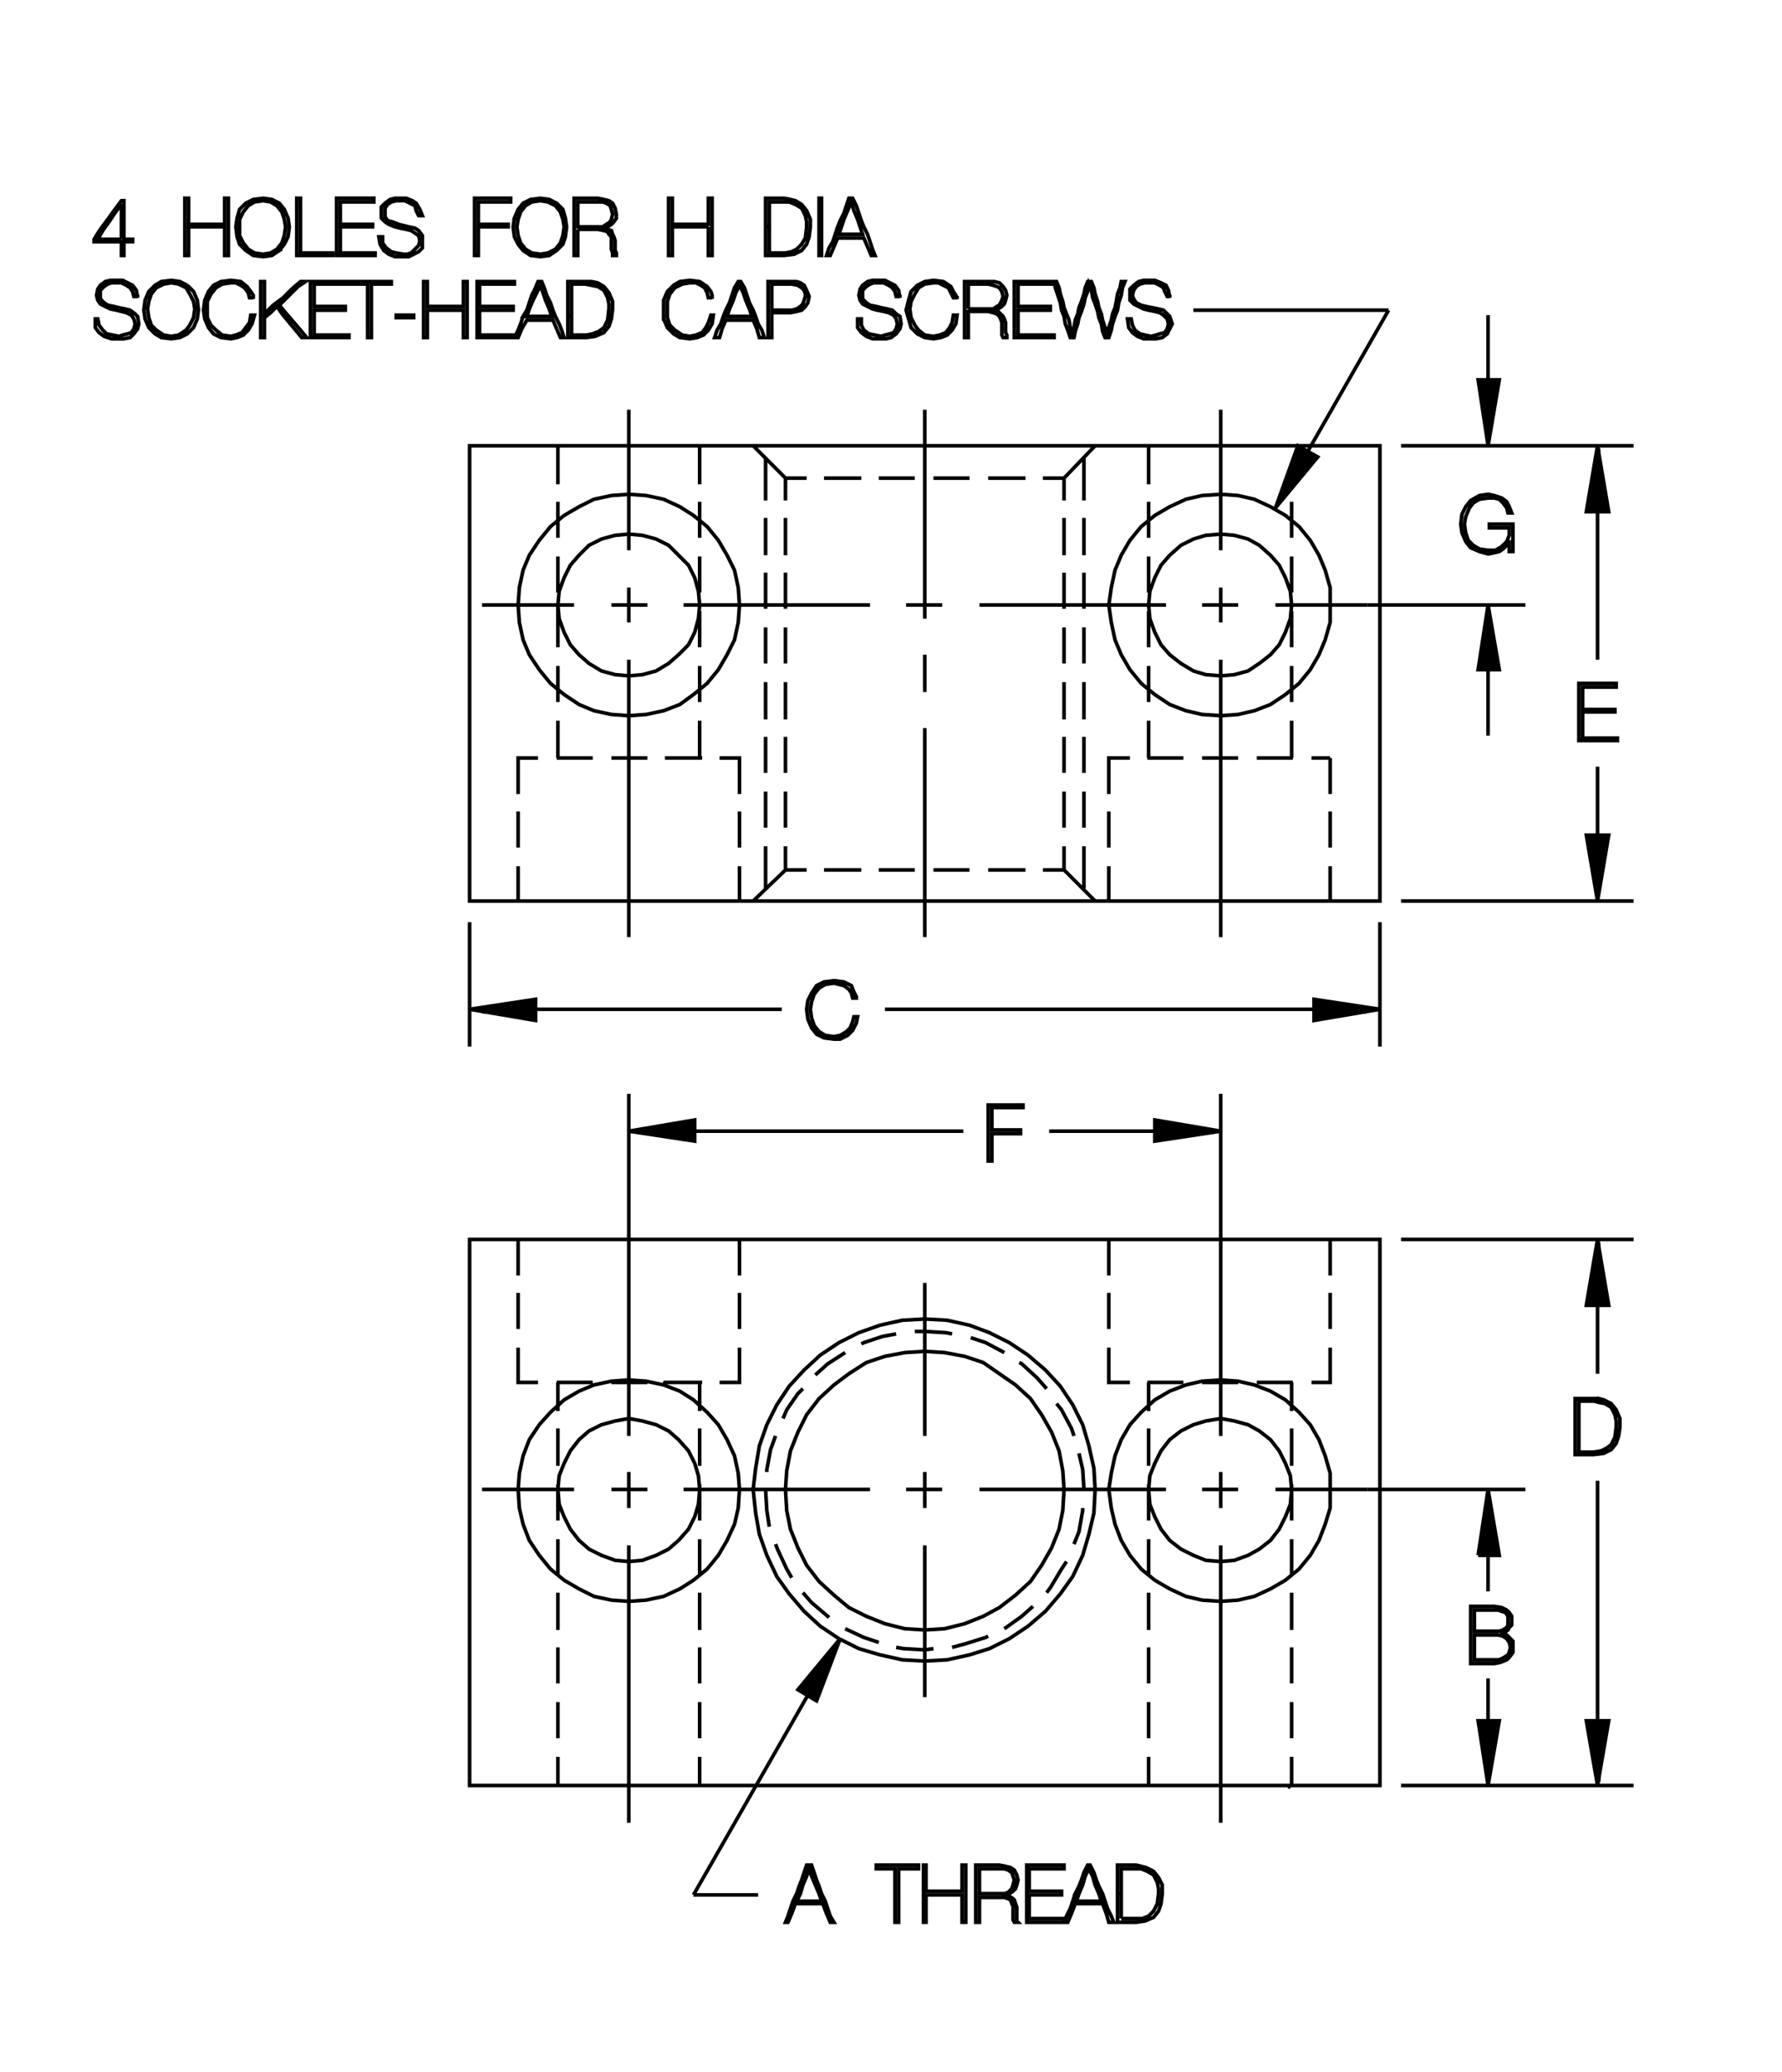
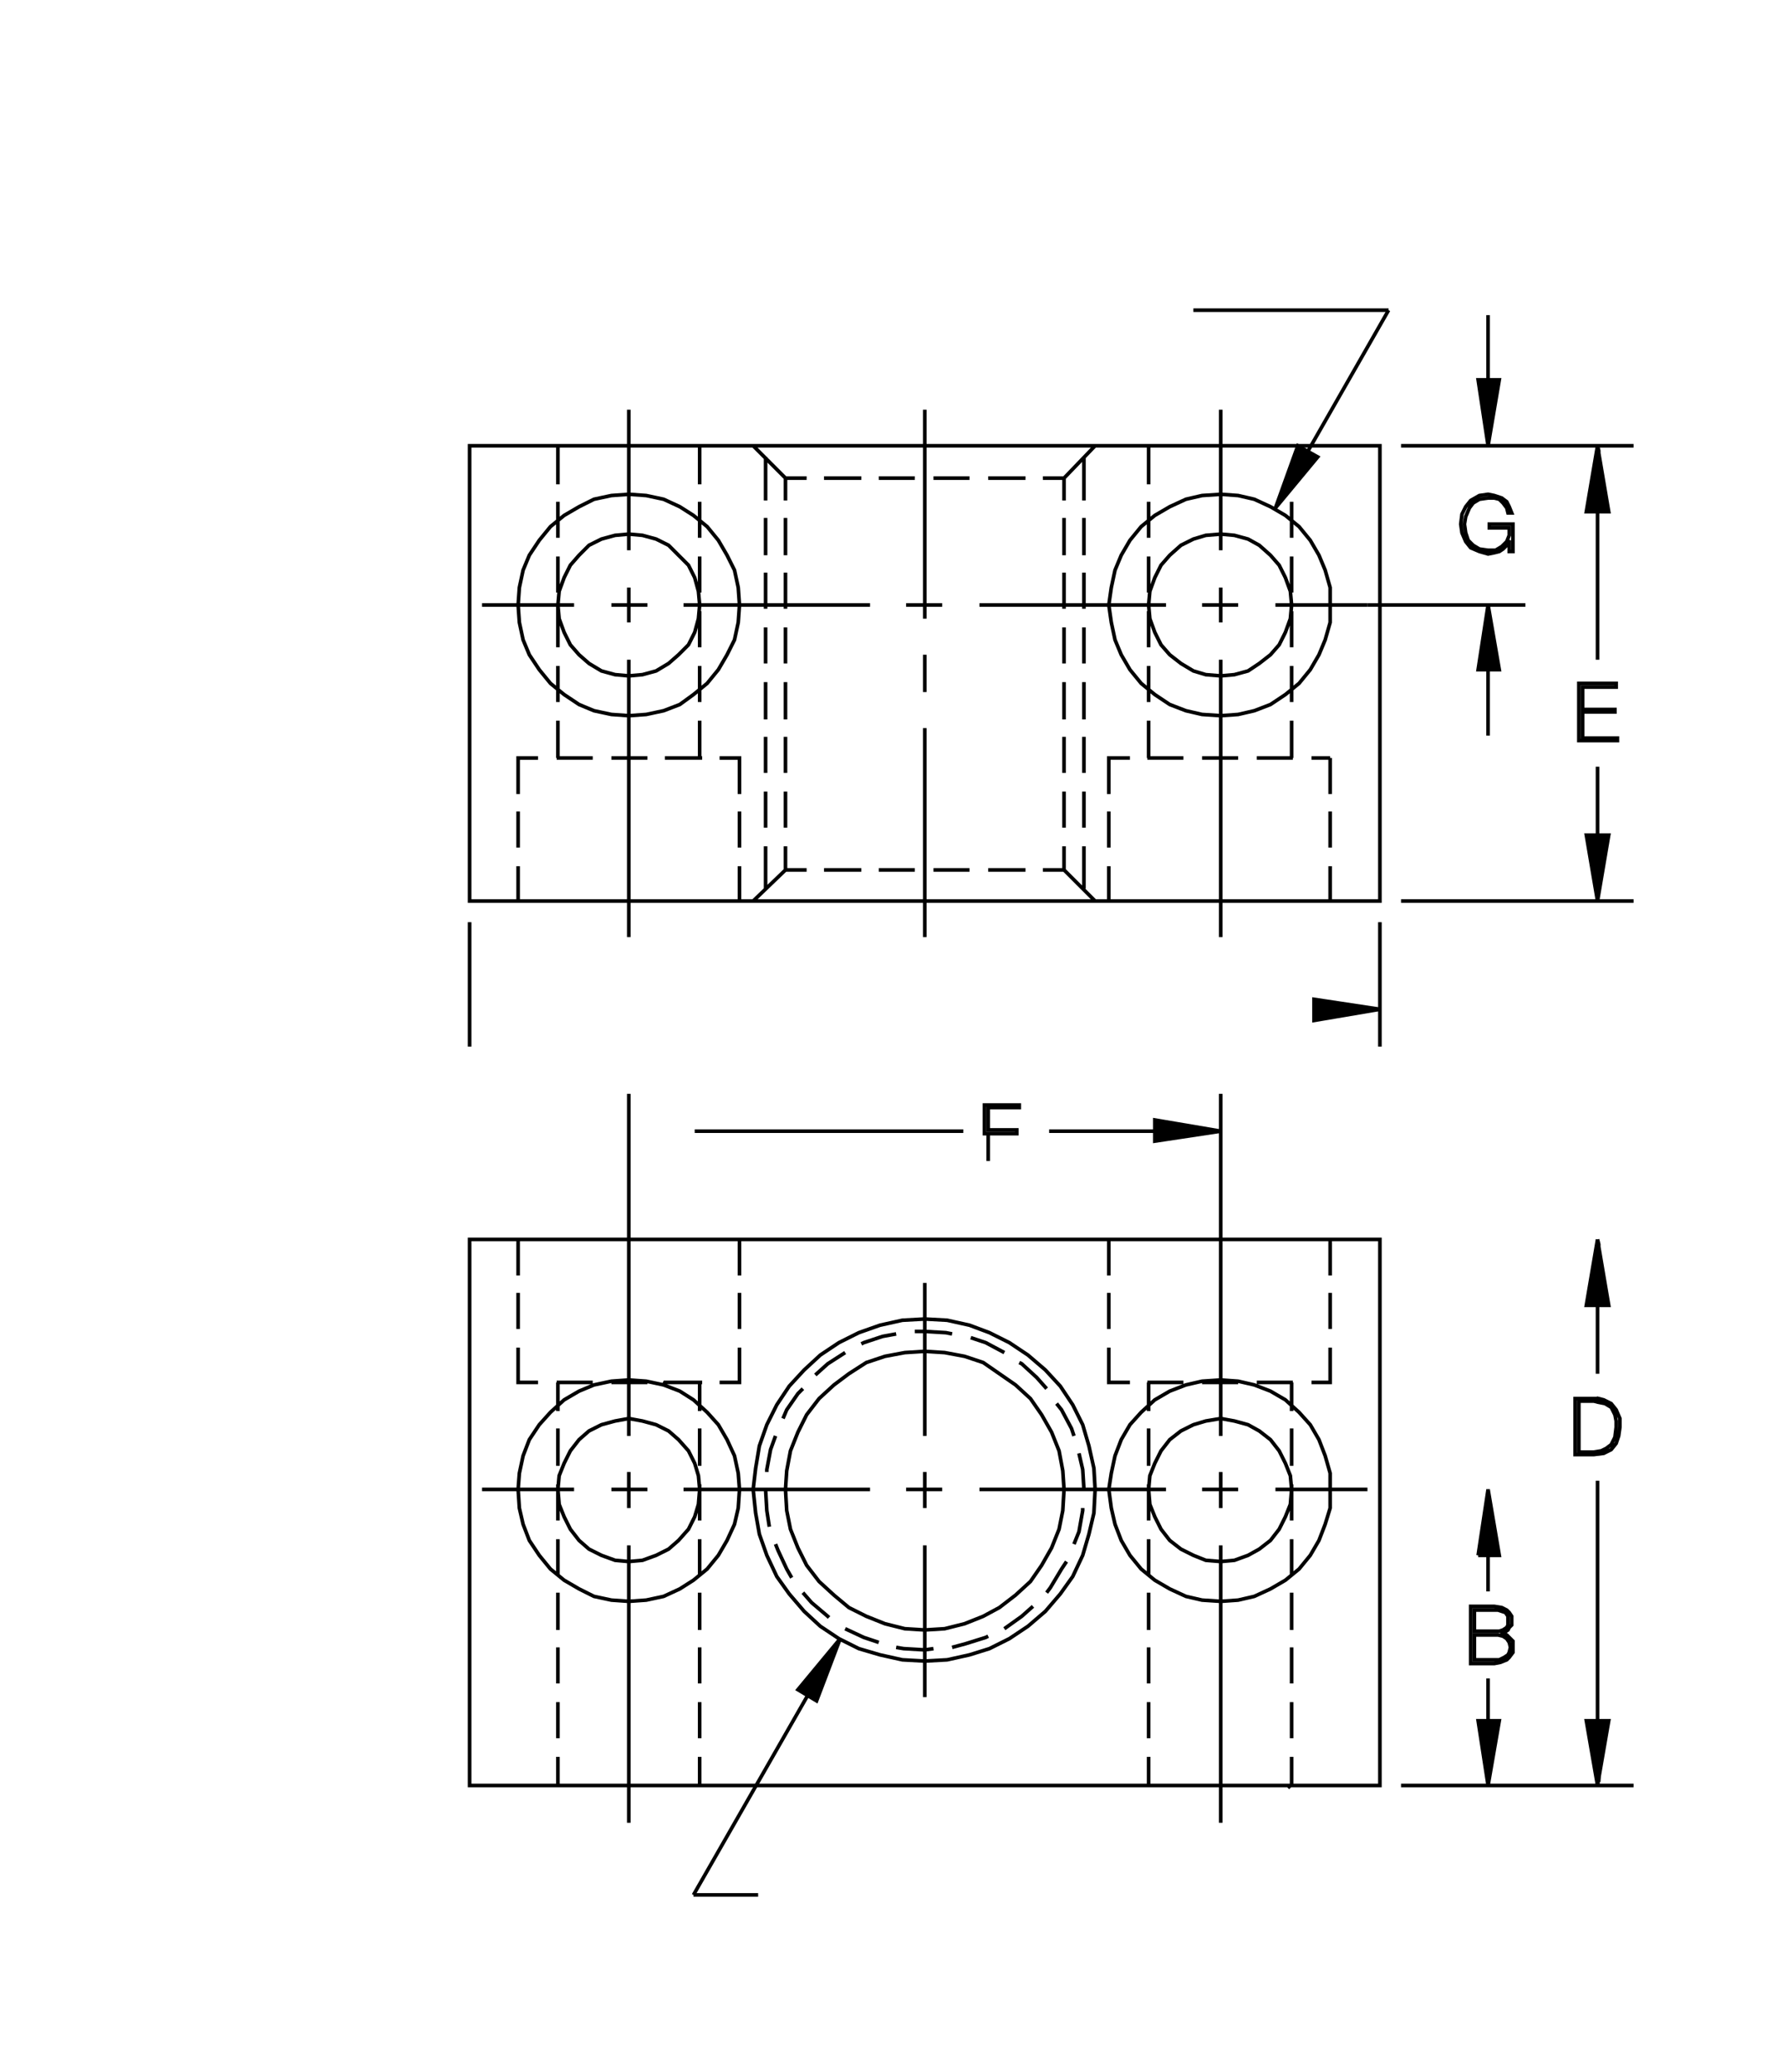
<svg xmlns="http://www.w3.org/2000/svg" version="1.1" id="Layer_1" x="0px" y="0px" width="517px" height="601px" viewBox="0 0 517 601" enable-background="new 0 0 517 601" xml:space="preserve">
  <g>
    <path fill="none" stroke="#000000" stroke-width="1.05" stroke-miterlimit="3.864" d="M385.909,219.848v10.463 M385.909,235.361   v10.463 M385.909,261.336v-10.102 M400.343,261.336H136.249V129.291h264.094V261.336L400.343,261.336z M385.909,219.848h-5.41    M375.089,219.848h-10.465 M359.212,219.848h-10.463 M343.339,219.848h-10.465h0.363v-10.824 M333.237,203.611V193.15    M333.237,187.738v-10.463 M333.237,171.863V161.4 M333.237,155.988v-10.461 M333.237,140.477v-11.186 M354.161,159.596v-27.059    M354.161,170.42v10.102 M354.161,191.346v26.697 M374.726,219.848v-10.824 M374.726,203.611V193.15 M374.726,187.738v-10.463    M374.726,171.863V161.4 M374.726,155.988v-10.461 M327.823,219.848h-6.133v10.463 M321.69,235.361v10.463 M321.69,261.336v-10.102    M321.69,369.932v-10.463 M321.69,374.982v10.465 M321.69,390.859v10.102h6.133 M332.874,400.961h10.465 M348.749,400.961h10.463    M364.624,400.961h10.465h-0.363v8.297 M374.726,414.309v10.824 M374.726,430.543v10.463 M374.726,446.42v10.463 M374.726,461.934   v10.82 M374.726,477.805v10.465 M374.726,493.682v10.463 M374.726,509.555v8.301h-0.361l-0.721,0.719 M400.343,517.855V359.469   H136.249v158.387H400.343L400.343,517.855z M333.237,517.855v-8.301 M333.237,504.145v-10.463 M333.237,488.27v-10.465    M333.237,472.754v-10.82 M333.237,456.883V446.42 M333.237,441.006v-10.463 M333.237,425.133v-10.824 M333.237,409.258v-8.297    M303.651,402.766l-2.887-3.246l-4.33-3.971l-0.721-0.361 M291.384,392.301l-5.412-2.887l-4.328-1.441 M276.231,386.889   l-1.805-0.361l-6.131-0.359h-2.887 M259.995,386.889l-3.967,0.725l-5.412,1.801l-0.721,0.359 M245.204,392.301l-5.051,3.248   l-3.607,3.246 M232.938,402.766l-1.443,1.441l-3.248,4.689l-1.08,2.525 M225.001,416.473l-1.443,3.969l-1.082,5.773v0.723    M222.114,431.988l0.361,6.133l0.721,4.689 M225.001,447.861l0.721,1.805l2.525,5.412l1.443,2.523 M232.938,461.934l2.525,2.885   l4.689,3.971l0.361,0.359 M245.204,472.395l5.412,2.525l4.332,1.443 M259.995,477.805l2.168,0.363l6.133,0.361l2.523-0.361    M276.231,477.805l3.971-1.08l5.77-1.805l0.723-0.361 M291.384,472.395l5.051-3.605l3.248-2.887 M303.651,461.934l1.082-1.445   l3.246-5.41l1.445-2.166 M311.589,447.861l1.441-3.607l1.086-6.133v-0.723 M314.476,431.988l-0.359-5.773l-1.086-4.691    M311.589,416.473l-0.723-2.164l-2.887-5.412l-1.441-1.803 M268.296,416.473v-44.375 M268.296,426.938v10.461 M268.296,492.238   v-44.016 M202.993,493.682v10.463 M202.993,509.555v8.301 M202.993,488.27v-10.465 M202.993,472.754v-10.82 M202.993,456.883   V446.42 M202.993,441.006v-10.463v1.445l-0.361-3.969l-1.082-3.607l-1.805-3.609l-2.885-3.246l-2.887-2.525l-3.607-1.805   l-3.969-1.082l-3.969-0.723l-3.969,0.723l-3.969,1.082l-3.607,1.805l-2.887,2.525l-2.525,3.246l-1.803,3.609l-1.445,3.607   l-0.359,3.969l0.359,4.33l1.445,3.607l1.803,3.605l2.525,3.25l2.887,2.523l3.607,1.805l3.969,1.441l3.969,0.361l3.969-0.361   l3.969-1.441l3.607-1.805l2.887-2.523l2.885-3.25l1.805-3.605l1.082-3.607l0.361-4.33 M202.993,425.133v-10.824 M202.993,409.258   v-8.297h0.721H192.89l-0.359,0.719l-5.051-1.08l-5.051-0.361l-5.051,0.361l-5.051,1.08l-4.33,1.805l-4.328,2.527l-3.971,3.609   l-3.246,3.605l-2.885,4.33l-1.805,4.689l-1.084,5.051l-0.359,4.691l0.359,5.41l1.084,4.691l1.805,4.691l2.885,4.328l3.246,3.969   l3.971,3.246l4.328,2.523l4.33,2.166l5.051,1.084l5.051,0.359l5.051-0.359l5.051-1.084l4.691-2.166l3.967-2.523l3.971-3.246   l3.246-3.969l2.525-4.328l2.164-4.691l1.084-4.691l0.359-5.41l-0.359-4.691l-1.084-5.051l-2.164-4.689l-2.525-4.33l-3.246-3.605   l-3.971-3.609l-3.967-2.527l-4.691-1.805 M187.839,400.961h-10.461 M171.968,400.961h-10.465h0.361v8.297 M161.864,414.309v10.824    M161.864,430.543v10.463 M161.864,446.42v10.463 M161.864,461.934v10.82 M161.864,477.805v10.465 M161.864,493.682v10.463    M161.864,509.555v8.301 M156.093,400.961h-5.773v-10.102 M150.319,385.447v-10.465 M150.319,369.932v-10.463 M214.538,369.932   v-10.463 M214.538,374.982v10.465 M214.538,390.859v10.102h-5.771 M331.073,409.621l-3.25,3.605l-2.525,4.33l-1.805,4.689   l-1.08,5.051l-0.723,4.691l0.723,5.41l1.08,4.691l1.805,4.691l2.525,4.328l3.25,3.969l3.965,3.246l4.332,2.523l4.689,2.166   l4.689,1.084l5.412,0.359l5.051-0.359l4.689-1.084l4.691-2.166l4.33-2.523l3.967-3.246l3.25-3.969l2.523-4.328l1.803-4.691   l1.443-4.691v-5.41v-4.691l-1.443-5.051l-1.803-4.689l-2.523-4.33l-3.25-3.605l-3.967-3.609l-4.33-2.527l-4.691-1.805l-4.689-1.08   l-5.051-0.361l-5.412,0.361l-4.689,1.08l-4.689,1.805l-4.332,2.527L331.073,409.621L331.073,409.621z M339.37,417.557l-2.527,3.246   l-1.805,3.609l-1.441,3.607l-0.359,3.969l0.359,4.33l1.441,3.607l1.805,3.605l2.527,3.25l3.246,2.523l3.609,1.805l3.605,1.441   l4.33,0.361l3.971-0.361l3.965-1.441l3.25-1.805l3.246-2.523l2.525-3.25l1.805-3.605l1.441-3.607l0.361-4.33l-0.361-3.969   l-1.441-3.607l-1.805-3.609l-2.525-3.246l-3.246-2.525l-3.25-1.805l-3.965-1.082l-3.971-0.723l-4.33,0.723l-3.605,1.082   l-3.609,1.805L339.37,417.557L339.37,417.557z M380.499,400.961h5.41v-10.102 M385.909,385.447v-10.465 M385.909,369.932v-10.463    M396.733,175.471h-26.699 M359.212,175.471h-10.463 M311.229,175.471h27.059 M268.296,179.439v-60.611 M268.296,189.902v10.824    M268.296,271.801v-60.613 M214.538,261.336v-10.102 M214.538,245.824v-10.463 M214.538,230.311v-10.463h-5.771 M203.714,219.848   H192.89 M187.839,219.848h-10.461 M171.968,219.848h-10.465h0.361v-10.824 M161.864,203.611V193.15 M161.864,187.738v-10.463   v-1.805l0.359,3.969l1.445,3.967l1.803,3.609l2.525,2.887l2.887,2.525l3.607,2.166l3.969,1.082l3.969,0.359l3.969-0.359   l3.969-1.082l3.607-2.166l2.887-2.525l2.885-2.887l1.805-3.609l1.082-3.967l0.361-3.969l-0.361-3.969l-1.082-3.967l-1.805-3.609   l-2.885-2.887l-2.887-2.887l-3.607-1.803l-3.969-1.082l-3.969-0.361l-3.969,0.361l-3.969,1.082l-3.607,1.803l-2.887,2.887   l-2.525,2.887l-1.803,3.609l-1.445,3.967l-0.359,3.969 M161.864,171.863V161.4 M161.864,155.988v-10.461 M161.864,140.477v-11.186    M163.669,149.494l-3.971,3.248l-3.246,3.969l-2.885,4.328l-1.805,4.33l-1.084,5.051l-0.359,5.051l0.359,5.051l1.084,5.053   l1.805,4.328l2.885,4.328l3.246,3.971l3.971,3.248l4.328,2.885l4.33,1.803l5.051,1.082l5.051,0.361l5.051-0.361l5.051-1.082   l4.691-1.803l3.967-2.885l3.971-3.248l3.246-3.971l2.525-4.328l2.164-4.328l1.084-5.053l0.359-5.051l-0.359-5.051l-1.084-5.051   l-2.164-4.33l-2.525-4.328l-3.246-3.969l-3.971-3.248l-3.967-2.525l-4.691-2.164l-5.051-1.082l-5.051-0.361l-5.051,0.361   l-5.051,1.082l-4.33,2.164L163.669,149.494L163.669,149.494z M182.429,159.596v-27.059 M202.993,129.291v11.186 M202.993,145.527   v10.461 M202.993,161.4v10.463 M202.993,177.275v10.463 M202.993,193.15v10.461 M202.993,219.848v-10.824 M182.429,218.043v-26.697    M182.429,180.521V170.42 M222.114,166.092v10.461 M222.114,181.965v10.463 M222.114,197.84v10.822 M222.114,213.713v10.463    M222.114,229.588v10.463 M222.114,245.463v12.266 M150.319,261.336v-10.102 M150.319,245.824v-10.463 M150.319,230.311v-10.463   h5.773 M222.114,161.039v-10.822 M222.114,145.164v-12.627 M331.073,152.742l-3.25,3.969l-2.525,4.328l-1.805,4.33l-1.08,5.051   l-0.723,5.051l0.723,5.051l1.08,5.053l1.805,4.328l2.525,4.328l3.25,3.971l3.965,3.248l4.332,2.885l4.689,1.803l4.689,1.082   l5.412,0.361l5.051-0.361l4.689-1.082l4.691-1.803l4.33-2.885l3.967-3.248l3.25-3.971l2.523-4.328l1.803-4.328l1.443-5.053v-5.051   v-5.051l-1.443-5.051l-1.803-4.33l-2.523-4.328l-3.25-3.969l-3.967-3.248l-4.33-2.525l-4.691-2.164l-4.689-1.082l-5.051-0.361   l-5.412,0.361l-4.689,1.082l-4.689,2.164l-4.332,2.525L331.073,152.742L331.073,152.742z M339.37,161.039l-2.527,2.887   l-1.805,3.609l-1.441,3.967l-0.359,3.969l0.359,3.969l1.441,3.967l1.805,3.609l2.527,2.887l3.246,2.525l3.609,2.166l3.605,1.082   l4.33,0.359l3.971-0.359l3.965-1.082l3.25-2.166l3.246-2.525l2.525-2.887l1.805-3.609l1.441-3.967l0.361-3.969l-0.361-3.969   l-1.441-3.967l-1.805-3.609l-2.525-2.887l-3.246-2.887l-3.25-1.803l-3.965-1.082l-3.971-0.361l-4.33,0.361l-3.605,1.082   l-3.609,1.803L339.37,161.039L339.37,161.039z M227.888,161.039v-10.822 M227.888,145.164v-6.492l-9.381-9.381 M227.888,166.092   v10.461 M227.888,181.965v10.463 M227.888,197.84v10.822 M227.888,213.713v10.463 M227.888,229.588v10.463 M227.888,245.463v6.855   l-9.381,9.018 M317.722,261.336l-9.018-9.018 M314.476,257.729v-12.266 M314.476,240.051v-10.463 M314.476,224.176v-10.463    M314.476,208.662V197.84 M314.476,192.428v-10.463 M314.476,176.553v-10.461 M314.476,161.039v-10.822 M314.476,145.164v-12.627    M308.704,138.672v6.492 M308.704,150.217v10.822 M308.704,166.092v10.461 M308.704,181.965v10.463 M308.704,197.84v10.822    M308.704,213.713v10.463 M308.704,229.588v10.463 M308.704,245.463v6.855 M308.704,138.672l9.018-9.381 M308.704,138.672h-6.135    M297.519,138.672h-10.824 M281.282,138.672h-10.463 M265.409,138.672h-10.461 M249.896,138.672h-10.824 M234.021,138.672h-6.133    M225.362,175.471h-27.059 M187.839,175.471h-10.461 M139.856,175.471h26.697 M182.429,132.537v-13.709 M182.429,218.043v53.758    M227.888,252.318h6.133 M239.071,252.318h10.824 M254.948,252.318h10.461 M270.819,252.318h10.463 M286.694,252.318h10.824    M302.569,252.318h6.135 M354.161,271.801v-53.758 M354.161,132.537v-13.709 M284.167,175.471h27.062 M273.347,175.471h-10.463    M252.421,175.471h-27.059 M233.298,397.352l-4.328,4.691l-3.607,5.412l-2.887,5.771l-2.164,6.133l-1.082,6.494l-0.723,6.135   l0.723,6.855l1.082,6.133l2.164,6.133l2.887,6.133l3.607,5.051l4.328,5.051l4.691,4.33l5.412,3.607l5.771,2.887l6.135,1.803   l6.492,1.443l6.496,0.361l6.494-0.361l6.492-1.443l5.775-1.803l5.77-2.887l5.412-3.607l5.051-4.33l4.33-5.051l3.609-5.051   l2.887-6.133l1.801-6.133l1.445-6.133l0.359-6.855l-0.359-6.135l-1.445-6.494l-1.801-6.133l-2.887-5.771l-3.609-5.412l-4.33-4.691   l-5.051-4.328l-5.412-3.609l-5.77-2.887l-5.775-2.164l-6.492-1.441l-6.494-0.359l-6.496,0.359l-6.492,1.441l-6.135,2.164   l-5.771,2.887l-5.412,3.609L233.298,397.352L233.298,397.352z M241.958,401.68l-4.33,3.971l-3.607,4.689l-2.525,5.051l-2.164,5.412   l-1.084,5.771l-0.359,5.414l0.359,6.133l1.084,5.41l2.164,5.414l2.525,5.051l3.607,4.691l4.33,3.965l4.33,3.609l5.051,2.527   l5.41,2.16l5.773,1.445l5.773,0.359l5.77-0.359l5.775-1.445l5.412-2.16l4.689-2.527l4.689-3.609l4.332-3.965l3.246-4.691   l2.885-5.051l2.166-5.414l1.08-5.41l0.363-6.133l-0.363-5.414l-1.08-5.771l-2.166-5.412l-2.885-5.051l-3.246-4.689l-4.332-3.971   l-4.689-3.246l-4.689-3.246l-5.412-1.805l-5.775-1.082l-5.77-0.361l-5.773,0.361l-5.773,1.082l-5.41,1.805l-5.051,3.246   L241.958,401.68L241.958,401.68z M198.304,431.988h54.117 M187.839,431.988h-10.461 M182.429,426.938v10.461 M182.429,528.676   v-80.453" />
    <polyline fill-rule="evenodd" clip-rule="evenodd" stroke="#000000" stroke-width="1.05" stroke-miterlimit="3.864" points="   201.188,549.604 243.761,475.281 231.495,490.072 236.905,493.32 243.761,475.281  " />
    <path fill="none" stroke="#000000" stroke-width="1.05" stroke-miterlimit="3.864" d="M219.95,549.604h-18.762 M139.856,431.988   h26.697 M182.429,416.473v-99.215" />
-     <polygon fill-rule="evenodd" clip-rule="evenodd" stroke="#000000" stroke-width="1.05" stroke-miterlimit="3.864" points="   182.429,328.082 201.55,324.836 201.55,330.969 182.429,328.082  " />
-     <path fill="none" stroke="#000000" stroke-width="1.05" stroke-miterlimit="3.864" d="M201.55,328.082h77.93 M286.694,328.805   v1.801v2.166v1.805v2.166h1.082v-1.805v-2.166v-2.166v-1.801h2.166h2.166h1.801h2.164v-1.084h-2.164h-1.801h-2.166h-2.166v-1.441   v-1.805v-1.443v-1.803h2.166h2.525h2.164h2.166v-0.725h-2.525h-2.525h-2.529h-2.523v1.805v2.166v2.166V328.805L286.694,328.805z    M304.374,328.082h30.664" />
+     <path fill="none" stroke="#000000" stroke-width="1.05" stroke-miterlimit="3.864" d="M201.55,328.082h77.93 M286.694,328.805   v1.801v2.166v1.805v2.166v-1.805v-2.166v-2.166v-1.801h2.166h2.166h1.801h2.164v-1.084h-2.164h-1.801h-2.166h-2.166v-1.441   v-1.805v-1.443v-1.803h2.166h2.525h2.164h2.166v-0.725h-2.525h-2.525h-2.529h-2.523v1.805v2.166v2.166V328.805L286.694,328.805z    M304.374,328.082h30.664" />
    <polygon fill-rule="evenodd" clip-rule="evenodd" stroke="#000000" stroke-width="1.05" stroke-miterlimit="3.864" points="   335.038,330.969 354.161,328.082 335.038,324.836 335.038,330.969  " />
    <path fill="none" stroke="#000000" stroke-width="1.05" stroke-miterlimit="3.864" d="M354.161,416.473v-99.215 M354.161,426.938   v10.461 M359.212,431.988h-10.463 M284.167,431.988h54.121 M273.347,431.988h-10.463 M370.034,431.988h26.699 M354.161,528.676   v-80.453" />
    <polygon fill-rule="evenodd" clip-rule="evenodd" stroke="#000000" stroke-width="1.05" stroke-miterlimit="3.864" points="   381.22,295.973 400.343,292.727 381.22,289.838 381.22,295.973  " />
-     <path fill="none" stroke="#000000" stroke-width="1.05" stroke-miterlimit="3.864" d="M381.22,293.445h15.152 M381.22,292.727   H256.749 M248.812,294.891h-1.082l-0.359,1.443l-0.723,1.803l-1.082,1.082l-1.805,1.082l-1.803,0.361l-2.525-0.361l-1.805-1.082   l-1.441-1.803l-0.723-2.166l-0.361-2.523l0.361-2.166l0.723-2.166l1.441-1.803l1.805-1.082l2.525-0.361l1.443,0.361l1.443,0.361   l1.443,1.082l0.721,1.082l0.361,1.443h1.082v-0.361l-0.723-1.441l-0.721-1.805l-2.164-1.084l-2.887-0.359l-2.887,0.359   l-2.166,1.084l-1.441,2.164l-1.082,2.164l-0.361,2.527l0.361,2.885l1.082,2.525l1.441,1.805l2.166,1.082l2.887,0.361h1.803   l2.166-1.084l1.443-1.441l1.082-2.166L248.812,294.891L248.812,294.891z M226.804,292.727H155.37v0.719h-15.514" />
-     <polygon fill-rule="evenodd" clip-rule="evenodd" stroke="#000000" stroke-width="1.05" stroke-miterlimit="3.864" points="   136.249,292.727 155.37,289.838 155.37,295.973 136.249,292.727  " />
    <path fill="none" stroke="#000000" stroke-width="1.05" stroke-miterlimit="3.864" d="M136.249,303.549v-36.078 M400.343,303.549   v-36.078 M406.474,261.336h67.467" />
    <polygon fill-rule="evenodd" clip-rule="evenodd" stroke="#000000" stroke-width="1.05" stroke-miterlimit="3.864" points="   463.479,261.336 460.229,242.215 466.726,242.215 463.479,261.336  " />
    <path fill="none" stroke="#000000" stroke-width="1.05" stroke-miterlimit="3.864" d="M463.479,242.215v-19.842 M459.149,214.074   v-1.805v-1.803v-1.805V206.5h2.166h2.164h2.525h2.525v-0.723h-2.525h-2.525h-2.164h-2.166v-1.443v-1.805v-1.803v-1.443h2.525h2.164   h2.527h2.523v-1.082h-2.523h-2.887h-2.889h-2.525v2.164v2.164v2.166v1.805v2.162v2.166v1.803v2.166h2.525h2.889h2.887h2.885v-0.723   h-2.885h-2.527h-2.164H459.149L459.149,214.074z" />
    <polyline fill-rule="evenodd" clip-rule="evenodd" stroke="#000000" stroke-width="1.05" stroke-miterlimit="3.864" points="   463.479,191.346 463.479,148.412 463.839,148.412 463.839,130.734 463.479,129.291 460.229,148.412 466.726,148.412    463.479,129.291  " />
    <line fill="none" stroke="#000000" stroke-width="1.05" stroke-miterlimit="3.864" x1="473.94" y1="129.291" x2="406.474" y2="129.291" />
    <polygon fill-rule="evenodd" clip-rule="evenodd" stroke="#000000" stroke-width="1.05" stroke-miterlimit="3.864" points="   431.729,129.291 428.843,110.17 434.976,110.17 431.729,129.291  " />
    <line fill="none" stroke="#000000" stroke-width="1.05" stroke-miterlimit="3.864" x1="431.729" y1="110.17" x2="431.729" y2="91.41" />
    <polyline fill-rule="evenodd" clip-rule="evenodd" stroke="#000000" stroke-width="1.05" stroke-miterlimit="3.864" points="   402.866,89.965 370.034,147.33 382.304,132.537 376.53,129.291 370.034,147.33  " />
    <polygon fill="none" stroke="#000000" stroke-width="1.05" stroke-miterlimit="3.864" points="426.679,145.164 425.235,146.969    424.155,149.135 423.792,152.02 424.155,154.545 425.235,157.07 426.679,158.875 429.206,159.957 431.729,160.68 433.532,160.318    434.976,159.957 436.058,159.236 437.142,158.152 437.862,156.711 437.862,158.514 437.862,159.957 438.946,159.957    438.946,158.152 438.946,155.988 438.946,154.186 438.946,152.02 437.142,152.02 435.337,152.02 433.532,152.02 432.091,152.02    432.091,152.381 432.091,153.102 433.532,153.102 434.976,153.102 436.421,153.102 437.862,153.102 437.862,155.268    437.142,157.07 435.698,158.514 433.896,159.596 431.729,159.596 429.206,159.236 427.401,158.152 425.956,156.711    425.235,154.545 424.874,152.02 425.235,149.855 426.315,147.33 427.401,145.887 429.206,144.805 431.729,144.443 433.532,144.443    434.976,144.805 436.058,145.887 437.142,147.33 437.503,148.773 438.585,148.773 437.862,146.969 437.142,145.527    435.698,144.443 433.532,143.723 431.729,143.361 429.206,143.723 426.679,145.164  " />
    <polygon fill-rule="evenodd" clip-rule="evenodd" stroke="#000000" stroke-width="1.05" stroke-miterlimit="3.864" points="   431.729,175.471 428.843,194.23 434.976,194.23 431.729,175.471  " />
    <path fill="none" stroke="#000000" stroke-width="1.05" stroke-miterlimit="3.864" d="M431.729,194.23v19.123 M442.554,175.471   h-45.82" />
    <polyline fill-rule="evenodd" clip-rule="evenodd" stroke="#000000" stroke-width="1.05" stroke-miterlimit="3.864" points="   463.479,359.469 460.229,378.592 466.726,378.592 463.479,359.469 463.839,360.914 463.839,378.592 463.479,378.592    463.479,398.434  " />
    <path fill="none" stroke="#000000" stroke-width="1.05" stroke-miterlimit="3.864" d="M463.839,405.65h-1.443h-2.885h-2.527v1.805   v2.166v2.16v2.166v1.805v2.166v1.805v2.164h2.527h2.885l2.885-0.363l2.166-1.082l1.443-1.805l0.723-2.164l0.359-2.525v-2.525   l-1.082-2.525l-1.443-1.803l-2.166-1.082L463.839,405.65v1.08l1.803,0.363l1.805,1.082l1.084,2.164l0.359,1.805v1.803l-0.359,2.889   l-1.084,2.162l-1.441,1.084l-1.443,0.721l-2.166,0.361h-2.166h-2.164v-1.805v-2.164v-1.443v-1.805v-1.803v-2.164v-1.805v-1.805   h2.164h2.166l1.443,0.359 M463.479,429.463v69.631h0.359" />
    <polygon fill-rule="evenodd" clip-rule="evenodd" stroke="#000000" stroke-width="1.05" stroke-miterlimit="3.864" points="   460.229,499.094 466.726,499.094 463.479,517.855 460.229,499.094  " />
    <path fill="none" stroke="#000000" stroke-width="1.05" stroke-miterlimit="3.864" d="M463.839,499.094v17.676 M473.94,517.855   h-67.467" />
    <polygon fill-rule="evenodd" clip-rule="evenodd" stroke="#000000" stroke-width="1.05" stroke-miterlimit="3.864" points="   431.729,517.855 428.843,499.094 434.976,499.094 431.729,517.855  " />
    <path fill="none" stroke="#000000" stroke-width="1.05" stroke-miterlimit="3.864" d="M431.729,499.094v-12.268 M431.729,482.496   h1.803l1.805-0.359l1.805-0.723l0.721-0.719l1.084-1.445v-1.445v-1.801l-1.084-1.084l-0.721-0.721l-1.084-0.359h-0.359h-0.361   l1.084-0.361l1.082-0.725l0.359-0.719l0.723-0.723v-1.082v-1.441l-0.723-1.086l-0.721-0.719l-1.443-0.723l-2.166-0.359h-1.803   h-1.443h-1.805h-1.803v1.801v2.166v2.166v2.164v2.164v1.805v2.164v2.164h1.803h1.805H431.729L431.729,482.496z M430.647,481.414   h-2.887v-1.805v-1.805v-1.801v-1.805h2.887h2.885h1.084l1.441,0.359l1.084,0.723l0.721,1.082l0.359,1.441l-0.359,1.445   l-0.359,0.721l-1.082,0.725l-1.445,0.719h-1.443H430.647L430.647,481.414z M430.647,473.117h-2.887v-1.443v-1.443v-1.803v-1.443   h2.887h2.885h1.084l1.082,0.359l1.082,0.359l0.723,1.086v1.08v1.443l-0.361,0.723l-1.084,0.719l-1.082,0.363h-1.443H430.647   L430.647,473.117z M431.729,461.572v-10.463" />
    <polyline fill-rule="evenodd" clip-rule="evenodd" stroke="#000000" stroke-width="1.05" stroke-miterlimit="3.864" points="   430.647,451.109 428.843,451.109 434.976,451.109 431.729,431.988 428.843,451.109  " />
-     <path fill="none" stroke="#000000" stroke-width="1.05" stroke-miterlimit="3.864" d="M442.554,431.988h-45.82 M406.474,359.469   h67.467 M81.048,72.648l1.443-1.805l1.082-2.164l0.363-2.887l-0.363-2.525l-1.082-2.525l-1.443-1.805l-2.162-1.082l-2.527-0.359   l-2.887,0.359l-2.164,1.082l-1.805,1.805l-0.721,2.525l-0.361,2.525l0.361,2.887l0.721,2.164l1.805,1.805l2.164,1.441l2.887,0.363   l2.527-0.363L81.048,72.648l-0.721-0.361l-1.805,1.082l-2.164,0.361l-2.525-0.361l-1.803-1.082l-1.443-1.805l-1.084-2.164v-2.525   v-2.164l1.084-2.166l1.443-1.803l1.803-1.082l2.525-0.363l2.164,0.363l1.805,1.082l1.443,1.803l0.721,2.166l0.361,2.164   l-0.361,2.525l-0.721,2.164l-1.443,1.805 M86.099,74.09h2.525h2.525h2.889h2.523v-0.721h-2.523h-2.166h-2.166h-2.523v-2.164v-1.803   v-1.805v-2.166v-1.803v-2.166V59.66v-2.164h-1.084v2.164v2.164v2.164v1.805v2.164v2.164v1.805V74.09L86.099,74.09z M98.728,73.369   v-1.805v-1.803v-1.805v-2.164h2.166h2.523h2.164h2.525V65.07h-2.525h-2.164h-2.523h-2.166v-1.441v-1.805v-1.443v-1.803h2.525h2.525   h2.525h2.164v-1.082h-2.523h-2.527h-3.246h-2.525v2.164v2.164v2.164v1.805v2.164v2.164v1.805v2.164h2.525h3.246h2.527h2.885v-0.721   h-2.525h-2.525h-2.525H98.728L98.728,73.369z M111.714,64.352l1.084,0.719l1.805,0.723l1.443,0.361l1.803,0.359l1.443,0.361   l1.082,0.723l1.082,0.721l0.361,1.443l-0.361,1.443l-1.082,1.082l-1.082,1.082l-1.082,0.361h-1.082l-2.166-0.361l-1.443-0.361   l-1.443-1.082l-1.08-1.443V68.68h-1.084l0.361,2.164l1.082,1.805l1.443,1.082l1.805,0.723h2.525h1.441l1.443-0.723l1.443-0.723   l1.082-1.082v-2.164v-1.443l-1.082-1.443l-1.082-0.721l-1.805-0.361l-1.441-0.361l-1.443-0.361l-1.805-0.719l-1.443-0.363   l-0.723-1.082v-1.443v-1.082l0.723-1.082l1.082-0.721l1.443-0.363h1.084h1.441l1.443,0.723l1.443,0.723l0.361,1.443l0.721,1.443   h1.082l-0.721-1.805l-1.082-1.805l-1.082-0.723l-1.805-0.719h-1.803h-1.443l-1.445,0.359l-1.443,1.082l-1.082,1.082v1.805v1.443   L111.714,64.352L111.714,64.352z M137.692,63.988v-2.164V59.66v-2.164h2.885h2.527h2.523h2.527v1.082h-2.166h-2.525h-2.525h-2.166   v1.803v1.443v1.805v1.441h2.166h2.166h1.803h2.525v0.723h-2.525h-1.803h-2.166h-2.166v2.164v2.164v2.166v1.803h-1.08v-2.164v-1.805   v-2.164v-2.164V63.988L137.692,63.988z M149.237,63.268l-0.361,2.525l0.361,2.887l1.082,2.164l1.443,1.805l2.164,1.441l2.887,0.363   l2.525-0.363l2.164-1.441l1.805-1.805l0.721-2.164l0.361-2.887l-0.361-2.525l-0.721-2.525l-1.805-1.805l-2.164-1.082l-2.525-0.359   l-2.887,0.359l-2.164,1.082l-1.443,1.805L149.237,63.268l1.082,0.361l0.721-2.166l1.443-1.803l1.805-1.082l2.525-0.363l2.164,0.363   l2.166,1.082l1.441,1.803l0.723,2.166l0.361,2.164l-0.361,2.525l-0.723,2.164l-1.441,1.805l-2.166,1.082l-2.164,0.361l-2.525-0.361   l-1.805-1.082l-1.443-1.805l-0.721-2.164l-0.359-2.525l0.359-2.164 M167.636,63.988v-1.803v-1.805v-1.803h2.887h2.887h1.443   l1.082,0.359l1.084,0.723l0.359,1.082l0.359,1.443l-0.359,1.443l-0.359,0.723l-1.084,0.719l-1.082,0.723h-1.443h-2.887h-2.887   V63.988L167.636,63.988z M167.636,66.514h2.887h2.887l1.805,0.361l1.082,0.361l0.359,0.721l0.723,0.723v0.723v1.08v1.082v0.723   l0.359,1.082v0.721h1.084v-0.721l-0.361-0.721v-0.723v-1.082v-1.082l-0.361-1.082l-0.361-0.723l-0.359-1.082l-1.082-0.361   l-1.082-0.359l1.082-0.361l1.082-0.723l0.721-0.719l0.723-1.084v-1.082l-0.361-1.805l-0.723-1.443l-1.082-0.723l-1.441-0.359   l-1.805-0.359h-1.441h-1.805h-1.805h-1.805v2.164v2.164v2.164v1.805v2.164v2.164v1.805v2.164h1.082v-1.803v-1.805V68.68V66.514   L167.636,66.514z M197.581,65.07h2.887h2.164h2.887v-1.803v-1.805V59.66v-2.164h1.082v2.164v2.164v2.164v1.805v2.164v2.164v2.166   v1.803h-1.082v-1.803v-2.166v-2.164v-2.164 M200.468,65.793h-2.887h-2.525v2.164v2.164v2.166v1.803h-1.082v-2.164v-1.805v-2.164   v-2.164v-1.805v-2.164V59.66v-2.164h1.082v2.164v1.803v1.805v1.803h2.525 M200.468,65.793h5.051 M223.196,65.793v-1.805v-1.803   v-1.805v-1.803h2.166h2.164h1.443l1.803,0.721l1.805,1.082l1.082,2.166l0.361,1.805v1.441l-0.361,3.246l-1.082,1.805l-1.441,1.443   l-1.445,0.721l-1.803,0.361h-2.525h-2.166v-2.164v-1.443v-1.805V65.793h-1.082v2.164v2.164v1.805v2.164h2.525h2.887l2.887-0.359   l2.164-1.082l1.443-1.805l0.723-2.164l0.359-2.887v-2.164l-1.082-2.525l-1.443-1.805l-1.805-1.084l-1.441-0.359l-1.805-0.359   h-2.887h-2.525v2.164v2.164v2.164v1.805 M237.628,65.793v2.164v2.164v1.805v2.164h0.723v-1.803v-2.166v-2.164v-2.164v-1.805v-2.164   V59.66v-2.164h-0.723v2.164v2.164v2.164V65.793L237.628,65.793z M243.04,65.793l-0.721,2.164l-0.723,2.164l-1.082,1.805   l-0.721,2.164h1.082l1.082-2.525l1.082-2.525h1.805h2.164h1.803h1.805l1.082,2.525l1.082,2.525h1.082l-0.719-1.803l-0.723-2.166   l-0.723-2.164l-1.082-2.164l-0.721-1.805l-0.723-2.164l-0.721-2.164l-1.082-2.164h-1.082l-0.723,2.164l-0.721,2.164l-1.084,2.164   L243.04,65.793h1.082l0.723-2.164l1.082-2.525l1.082-2.525l0.721,2.525l1.082,2.525l0.723,2.164l0.721,2.164h-1.443h-1.803h-2.164   h-1.443l0.721-2.164 M66.257,65.793v-1.805v-2.164V59.66v-2.164h-1.082v2.164v1.803v1.805v1.803h-2.527h-2.523h-2.887h-2.525   v-1.803v-1.805V59.66v-2.164H53.63v2.164v2.164v2.164v1.805v2.164v2.164v1.805v2.164h1.082v-1.803v-2.166v-2.164v-2.164h2.525   h2.887h2.523h2.527v2.164v2.164v2.166v1.803h1.082v-1.803v-2.166v-2.164V65.793L66.257,65.793z M54.351,82.75l1.805,1.805   l1.082,2.523l0.359,2.887 M54.351,82.75l-2.164-1.082l-2.525-0.361l-2.885,0.361l-1.805,1.082l-1.805,1.805l-1.082,2.523   l-0.361,2.887l0.361,2.527l1.082,2.523l1.805,1.805l1.805,1.082l2.885,0.361l2.525-0.361l2.164-1.082l1.805-1.805l1.082-2.523   l0.359-2.887 M42.806,89.605l0.361-2.166l0.721-2.164l1.443-1.805l2.164-1.082l2.166-0.361l2.164,0.361l2.164,1.082l1.084,1.805   l1.082,2.164l0.359,2.166l-0.359,2.523l-1.082,2.166l-1.084,1.443l-2.164,1.441l-2.164,0.363l-2.166-0.363l-2.164-1.441   l-1.443-1.443l-0.721-2.166L42.806,89.605L42.806,89.605z M39.198,91.047l-1.443-1.082l-1.443-0.359l-1.805-0.361l-1.441-0.361   l-1.805-0.361l-1.082-0.721l-1.082-1.082v-1.082v-1.443l1.082-1.082l1.082-0.723l1.082-0.361h1.443h1.443l1.443,0.723l1.082,0.721   l0.721,1.084l0.361,1.441h1.084v0.361l-0.361-2.164l-1.084-1.443l-1.443-0.723l-1.443-0.721h-1.803h-1.805l-1.443,0.361   l-1.441,1.082l-0.723,1.082l-0.359,1.805l0.359,1.441l0.723,1.084l1.441,0.721l1.443,0.723l1.805,0.359l1.443,0.361l1.443,0.361   l1.443,0.723l0.721,1.082l0.361,1.441l-0.361,1.443l-0.721,1.084l-1.084,0.359l-1.443,0.359l-1.082,0.363l-1.803-0.363   l-1.805-0.359l-1.08-1.082l-1.084-1.443l-0.361-1.803h-0.721v2.523l1.082,1.445l1.443,1.082l2.164,0.721h2.164h1.443l1.805-0.361   l1.082-1.082l1.084-1.443l0.359-1.443l-0.359-2.164L39.198,91.047L39.198,91.047z M35.95,74.09v-1.803v-2.166h2.525v-0.719H35.95   v-2.889v-2.525v-2.885v-2.889h-0.721l-2.164,2.889l-1.805,2.525l-2.164,2.885l-1.805,2.889v0.719h1.805h2.164h1.805h2.164v2.166   v1.803H35.95L35.95,74.09z M35.229,69.402h-1.805h-1.803h-1.803h-1.445l1.445-2.527l1.803-2.523l1.443-2.166l1.805-2.525h0.359   v2.525v2.166v2.523V69.402L35.229,69.402z M61.929,82.75l-1.443,1.805l-1.084,2.523l-0.361,2.887l0.361,2.527l1.084,2.523   l1.443,1.805l2.162,1.082l2.889,0.361l1.803-0.361l1.805-0.723l1.443-1.441l1.082-1.805l0.721-2.523h-1.084l-0.359,2.164   l-1.082,1.441l-1.082,1.445l-1.805,0.719l-1.441,0.363l-2.527-0.363l-1.805-1.441l-1.441-1.443l-1.082-2.166v-2.523v-2.166   l1.082-2.164l1.441-1.805l1.805-1.082l2.527-0.361h1.441l1.443,0.723l1.082,0.721l1.084,1.443l0.359,1.443h1.082v0.361v-1.082   l-0.723-1.082l-1.08-1.443l-1.805-1.443l-2.885-0.361l-2.889,0.361L61.929,82.75L61.929,82.75z M75.638,83.471v2.166v2.164v2.164   v1.805v2.164v1.805v2.164h1.082v-2.887v-2.887l1.803-1.441l1.805-1.805l1.805,2.527l1.805,2.164l1.803,2.164l1.805,2.164h1.443   l-1.805-2.164l-2.164-2.525l-2.166-2.525l-1.805-2.166l1.805-1.803l1.803-1.805l1.805-1.803l2.164-1.443h-1.441l-2.527,2.164   l-2.523,2.525l-2.887,2.164l-2.525,2.525v-2.525v-2.164v-2.525v-2.164h-1.082V83.471L75.638,83.471z M90.069,83.471v2.166v2.164   v2.164v1.805v2.164v1.805v2.164h2.525h2.885h2.887h2.887V97.18h-2.887h-2.525h-2.525h-2.166v-1.803v-1.803V91.77v-1.805h2.166   h2.164h2.525h2.166v-1.082h-2.166h-2.525h-2.164h-2.166v-1.443v-1.803v-1.443v-1.805h2.166h2.525h2.525h2.527v-0.721h-2.527h-2.887   h-2.885h-2.525V83.471L90.069,83.471z M100.894,82.389h2.885h2.885v1.805v2.164v1.805v2.164v1.803v1.805V96.1v1.803h1.084V96.1   v-2.166v-1.805v-1.803v-2.164v-1.805v-1.803v-2.166h2.885h2.887v-0.721h-1.443h-1.443h-1.803h-1.443h-1.805h-1.441h-1.443h-1.803   V82.389L100.894,82.389z M122.899,81.668v1.803v2.166v2.164v2.164v1.805v2.164v1.805v2.164h1.082v-2.164v-1.805V91.77v-1.805h2.525   h2.887h2.166h2.885v1.805v2.164v1.805v2.164h1.082v-2.164v-1.805V91.77v-1.805v-2.164v-2.164v-2.166v-1.803h-1.082v1.803v1.805   v1.803v1.805h-2.885h-2.166h-2.887h-2.525v-1.805v-1.803v-1.805v-1.803H122.899L122.899,81.668z M120.013,91.41h-2.525h-2.525   v0.719h2.525h2.525V91.41L120.013,91.41z M138.413,91.77v2.164v1.805v2.164h2.525h2.885h2.889h2.525V97.18h-2.525h-2.166h-2.525   h-2.885v-1.803v-1.803V91.77v-1.805h2.525h2.162h2.527h2.525v-1.082h-2.525h-2.527h-2.162h-2.525v-1.443v-1.803v-1.443v-1.805   h2.885h2.525h2.166h2.525v-0.721h-2.887h-2.527h-2.885h-2.525v1.803v2.166v2.164v2.164V91.77L138.413,91.77z M151.763,91.77   l-0.723,2.164l-0.721,1.805l-1.082,2.164h1.082l1.082-2.525l1.443-2.525h1.803h2.166h1.805h1.803l1.082,2.525l1.082,2.525h1.084   l-0.723-2.164l-0.723-1.805l-1.08-2.164l-0.723-1.805l-0.723-2.164l-1.08-2.164l-0.723-2.166l-0.723-1.803h-1.08l-0.723,1.803   l-1.082,2.166l-0.721,2.164l-0.723,2.164L151.763,91.77h1.082l0.723-2.164l1.08-2.527l1.082-2.164l1.084-2.164l0.721,2.164   l0.723,2.164l1.082,2.527l0.723,2.164h-1.805h-1.443h-2.166h-1.803 M164.751,91.77v2.164v1.805v2.164h2.885h2.527l2.523-0.359   l2.527-1.082l1.441-1.805l0.723-2.164l0.359-2.887v-2.166l-1.082-2.525l-1.441-1.803l-1.805-1.084l-1.805-0.359h-1.441h-2.527   h-2.885v1.803v2.166v2.164v2.164V91.77l1.08-0.359v-1.445v-1.803v-2.166v-1.803v-1.805h2.166h1.805l1.803,0.361l1.805,0.361   l1.805,1.082l1.082,2.164l0.359,1.805v1.443l-0.359,3.246l-1.082,2.164l-1.443,1.084l-1.803,0.721l-1.805,0.359h-2.166h-2.166   v-1.803v-1.803V91.41 M192.53,92.492l1.082,2.523l1.805,1.805l1.805,1.082l2.885,0.361l2.166-0.361l1.805-0.723l1.441-1.441   l1.082-1.805l0.361-2.523h-0.723l-0.721,2.164l-0.723,1.441l-1.082,1.445l-1.803,0.719l-1.805,0.363l-2.164-0.363l-2.164-1.441   l-1.443-1.443l-0.723-2.166v-2.523v-2.166l0.723-2.164l1.443-1.805l2.164-1.082l2.164-0.361h1.805l1.443,0.723l1.082,0.721   l0.723,1.443l0.359,1.443h1.082v0.361v-1.082l-0.361-1.082l-1.08-1.443l-2.166-1.443l-2.887-0.361l-2.885,0.361l-1.805,1.082   l-1.805,1.805l-1.082,2.523v2.887V92.492L192.53,92.492z M209.128,93.934l-1.084,1.805l-0.721,2.164h1.443l0.721-2.525l1.082-2.525   h1.805h2.164h1.805h2.164l1.082,2.525l0.723,2.525h1.441l-0.719-2.164l-1.084-1.805l-0.721-2.164l-0.723-1.805l-1.082-2.164   l-0.723-2.164l-0.721-2.166l-1.084-1.803h-0.719l-1.084,1.803l-0.721,2.166l-0.723,2.164l-1.082,2.164l-0.723,1.805L209.128,93.934   L209.128,93.934z M210.931,91.77l0.721-2.164l1.084-2.527l0.721-2.164l1.082-2.164l1.082,2.164l0.723,2.164l1.082,2.527   l0.721,2.164h-1.803h-1.805h-1.803H210.931L210.931,91.77z M222.837,91.77v2.164v1.805v2.164h1.082V96.1v-1.805v-1.803v-1.805   h2.885h2.527l1.805-0.361l1.441-0.361l1.082-1.082l0.723-1.082l0.361-1.805l-0.723-1.803l-0.723-1.443l-1.08-0.723l-1.082-0.359   h-1.445h-1.443h-1.803h-1.805h-1.803v1.803v2.166v2.164v2.164V91.77L222.837,91.77z M223.919,89.965v-1.803v-2.166v-1.803v-1.805   h1.443h1.441h1.443h1.443l1.805,0.361l1.082,0.721l0.721,0.723l0.361,1.082v0.721l-0.361,1.082l-0.359,1.084l-0.721,0.721   l-1.082,0.723l-1.445,0.359h-2.887H223.919L223.919,89.965z M248.812,92.492v2.523l1.084,1.445l1.443,1.082l1.805,0.721h2.523   h1.441l1.445-0.361l1.441-1.082l1.084-1.443l0.361-1.443l-0.361-2.164l-1.084-0.723l-1.082-1.082l-1.441-0.359l-1.805-0.361   l-1.443-0.361l-1.803-0.361l-1.082-0.721l-1.084-1.082v-1.082v-1.443l1.084-1.082l1.082-0.723l1.082-0.361h1.082h1.805l1.443,0.723   l1.08,0.721l0.725,1.084l0.357,1.441h1.084v0.361l-0.361-2.164l-1.08-1.443l-1.443-0.723l-1.445-0.721h-2.164h-1.441l-1.445,0.361   l-1.443,1.082l-0.721,1.082l-0.361,1.805l0.361,1.441l0.721,1.084l1.443,0.721l1.445,0.723l1.441,0.359l1.805,0.361l1.443,0.361   l1.441,0.723l0.721,1.082l0.363,1.441l-0.363,1.443l-0.721,1.084l-1.08,0.359l-1.445,0.359l-1.082,0.363l-1.805-0.363l-1.803-0.359   l-1.443-1.082l-0.721-1.443v-1.803H248.812L248.812,92.492z M263.604,92.492l0.721,2.523l1.805,1.805l2.166,1.082l2.523,0.361   l2.166-0.361l1.805-0.723l1.441-1.441l1.084-1.805l0.359-2.523h-1.082l-0.361,2.164l-0.721,1.441l-1.084,1.445l-1.803,0.719   l-1.805,0.363l-2.523-0.363l-1.805-1.441l-1.082-1.443l-1.084-2.166l-0.361-2.523l0.361-2.166l1.084-2.164l1.082-1.805l1.805-1.082   l2.523-0.361h1.445l1.441,0.723l1.445,0.721l0.719,1.443l0.723,1.443h1.082v0.361l-0.359-1.082l-0.723-1.082l-0.723-1.443   l-2.164-1.443l-2.887-0.361l-2.523,0.361l-2.166,1.082l-1.805,1.805l-0.721,2.523l-0.721,2.887L263.604,92.492L263.604,92.492z    M279.841,91.77v2.164v1.805v2.164h1.08V96.1v-1.805v-1.803v-2.166h2.887h2.887l1.443,0.361l1.08,0.359l0.725,0.723l0.361,0.723   l0.359,1.082v0.721v1.082v1.084v0.719l0.359,0.723h1.086V97.18l-0.361-0.719v-0.723v-1.082v-1.082l-0.363-1.082l-0.361-0.723   l-0.719-0.723l-0.723-0.721l-1.082-0.361l1.082-0.359l1.082-0.723l0.721-0.721l0.363-1.084l0.361-1.441l-0.361-1.443l-0.725-1.082   l-1.08-1.084l-1.443-0.359h-1.805h-1.441h-1.805h-1.805h-1.803v1.803v2.166v2.164v2.164V91.77L279.841,91.77z M280.921,89.605   v-1.805v-1.805v-1.803v-1.805h2.887h2.887l1.443,0.361l1.08,0.361l0.725,0.359l0.721,1.084l0.359,1.441l-0.359,1.082l-0.721,1.443   l-0.725,0.361l-1.08,0.723h-1.443h-2.887H280.921L280.921,89.605z M294.272,89.965v1.805v2.164v1.805v2.164h2.887h2.885h2.525   h3.246V97.18h-2.887h-2.523h-2.527h-2.523v-1.803v-1.803V91.77v-1.805h2.523h2.166h2.525h2.164v-1.082h-2.164h-2.525h-2.166h-2.523   v-1.443v-1.803v-1.443v-1.805h2.523h2.527h2.523h2.527v-0.721h-2.887h-2.887h-2.523h-2.887v1.803v2.166v2.164V89.965   L294.272,89.965z M307.979,89.965l0.725,1.805l0.361,2.164l0.719,1.805l0.723,2.164h1.082l0.361-1.803l0.721-2.166l0.359-1.805   l0.725-1.803l0.721-2.164l0.359-1.805l0.723-1.803l0.359-2.166l0.723,1.805l0.361,2.164l0.721,1.805l0.721,2.164l0.363,1.803   l0.721,1.805l0.359,2.166l0.723,1.803h1.082l0.723-2.164l0.359-1.805l0.721-2.164l0.725-1.805l0.359-2.164l0.721-2.164l0.361-2.166   l0.723-1.803h-1.084l-0.361,1.803l-0.719,1.805l-0.361,2.164l-0.363,1.805l-0.721,1.803l-0.359,1.805l-0.723,2.164l-0.723,1.805   l-0.359-1.805l-0.723-2.164l-0.359-1.805l-0.721-1.803l-0.363-1.805l-0.721-2.164l-0.359-1.805l-0.723-1.803h-1.082l-0.723,1.803   l-0.359,1.805l-0.721,2.164l-0.725,1.805l-0.359,1.803l-0.721,1.805l-0.361,2.164l-0.359,1.805l-0.723-1.805l-0.361-2.164   l-0.721-1.805l-0.721-1.803l-0.363-1.805l-0.721-2.164l-0.359-1.805l-0.723-1.803h-0.723l0.359,1.803l0.725,2.166l0.721,2.164   L307.979,89.965L307.979,89.965z M327.103,92.492l0.361,2.523l1.082,1.445l1.441,1.082l1.805,0.721h2.166h1.441l1.805-0.361   l1.443-1.082l0.723-1.443l0.719-1.443l-0.719-2.164l-0.723-0.723l-1.082-1.082l-1.441-0.359l-1.805-0.361l-1.805-0.361   l-1.441-0.361l-1.445-0.721l-0.721-1.082l-0.361-1.082l0.361-1.443l0.721-1.082l1.084-0.723l1.441-0.361h1.084h1.801l1.445,0.723   l1.082,0.721l0.359,1.084l0.723,1.441h0.723v0.361l-0.361-2.164l-0.721-1.443l-1.445-0.723l-1.805-0.721h-1.801h-1.445   l-1.443,0.361l-1.441,1.082l-1.084,1.082v1.805v1.441l1.084,1.084l1.441,0.721l1.443,0.723l1.445,0.359l1.801,0.361l1.445,0.361   l1.082,0.723l1.082,1.082l0.361,1.441l-0.361,1.443l-0.723,1.084l-1.441,0.359l-1.084,0.359l-1.441,0.363l-1.805-0.363   l-1.441-0.359l-1.443-1.082l-0.723-1.443l-0.363-1.803H327.103L327.103,92.492z M280.202,540.943h-1.086v1.805v2.166v1.805v1.801   h-2.523h-2.527h-2.523h-2.887v-1.801v-1.805v-2.166v-1.805h-0.721v2.166v2.164v1.805v2.164v2.164v2.164v2.164v1.805h0.721v-1.805   v-2.164v-2.164v-1.803h2.887h2.523h2.527h2.523v1.803v2.164v2.164v1.805h1.086v-1.805v-2.164v-2.164v-2.164v-2.164v-1.805v-2.164   V540.943L280.202,540.943z M284.167,542.027h2.891h2.885h1.441l1.084,0.359l1.082,0.723l0.359,1.082l0.363,1.082l-0.363,1.445   l-0.359,1.08l-1.082,1.08l-1.084,0.363h-1.441h-2.885h-2.891v-1.805v-1.805v-1.805V542.027L284.167,542.027z M284.167,550.324   h2.891h2.885h1.441l1.084,0.359l0.721,0.361l0.361,1.084l0.359,0.721v1.08v1.086v1.08v0.725l0.363,0.719h1.082l-0.361-0.359v-1.084   v-1.08v-0.723v-1.082l-0.361-1.082l-0.359-1.084l-0.363-0.361l-1.082-0.719l-1.08-0.361l1.08-0.361l1.082-0.723l0.723-0.721   l0.361-1.08l0.361-1.445l-0.361-1.445l-0.721-1.441l-1.084-0.723l-1.441-0.359l-1.805-0.361h-1.443h-1.805h-1.803h-1.805v2.166   v2.164v1.805v2.164v2.164v2.164v2.164v1.805h1.08v-1.805v-1.805v-1.801V550.324L284.167,550.324z M298.601,549.604h2.523h2.166   h2.525h2.164v-1.084h-2.164h-2.525h-2.166h-2.523v-1.801v-1.445v-1.445v-1.801h2.523h2.527h2.523h2.529v-1.084h-2.889h-2.525   h-2.885h-2.527v2.166v2.164v1.805v2.164v2.164v2.164v2.164v1.805h2.527h2.885h2.885h2.529v-1.082h-2.529h-2.523h-2.527h-2.523   v-1.441v-1.805v-2.166V549.604L298.601,549.604z M311.95,549.242l-0.721,2.164l-0.723,2.164l-1.082,2.164l-0.721,1.805h1.08   l1.082-2.523l1.084-2.887h2.166h1.801h2.164h1.805l1.082,2.887l0.723,2.523h1.441l-0.719-1.805l-1.082-2.164l-0.723-2.164   l-0.723-2.164l-1.08-2.164l-0.725-1.805l-0.719-2.164l-1.082-2.166h-0.723l-1.082,2.166l-0.721,2.164l-0.725,1.805L311.95,549.242   h1.08l1.086-2.523l0.719-2.527l1.082-2.164l1.084,2.164l0.721,2.527l1.084,2.523l0.721,2.164h-1.805h-1.805h-1.801h-1.805   l0.719-2.164 M325.298,549.242v-1.805v-1.805v-1.805v-1.801h1.805h2.166h1.805l1.801,0.721l1.805,1.08l1.084,2.166l0.361,1.805   v1.443l-0.361,2.887l-1.084,2.164l-1.441,1.441l-1.805,0.723h-1.805h-2.164h-2.166 M325.298,556.457v-1.441v-1.805v-2.166v-1.803   h-1.08v2.164v2.164v2.164v1.805h2.523h2.887l2.525-0.359l2.525-1.084l1.445-1.803l0.719-2.164l0.361-2.887v-2.523l-1.08-2.168   l-1.445-1.803l-2.164-1.084l-1.441-0.359l-1.445-0.361h-2.887h-2.523v2.166v2.164v1.805v2.164 M260.718,549.604v-1.805v-2.166   v-1.805v-1.801h2.887h2.887v-1.084h-1.441h-1.445h-1.441h-1.805h-1.805h-1.445h-1.441h-1.443v1.084h2.525h2.889v1.801v1.805v2.166   v1.805v2.166v1.801v2.164v1.805h1.08v-1.805v-2.164v-1.801V549.604L260.718,549.604z M238.351,549.242l-0.723-2.164l-0.723-1.805   l-0.719-2.164l-0.723-2.166h-1.443l-0.723,2.166l-0.721,2.164l-0.723,1.805l-0.719,2.164l-1.084,2.164l-0.721,2.164l-0.723,2.164   l-0.721,1.805h0.721l1.082-2.523l1.082-2.887h1.805h2.166h1.803h2.164l1.084,2.887l1.082,2.523h1.082l-1.082-1.805l-0.723-2.164   l-0.721-2.164L238.351,549.242h-0.723l0.723,2.164h-1.805h-1.803h-1.805h-1.803l1.082-2.164l0.721-2.523l1.082-2.527l0.723-2.164   l0.721,2.164l1.082,2.527l1.082,2.523" />
    <path fill="none" stroke="#000000" stroke-width="1.05" stroke-miterlimit="3.864" d="M402.866,89.965h-56.641" />
    <path fill="none" stroke="#000000" stroke-width="1.05" stroke-miterlimit="3.864" d="M249.173,131.455" />
  </g>
</svg>